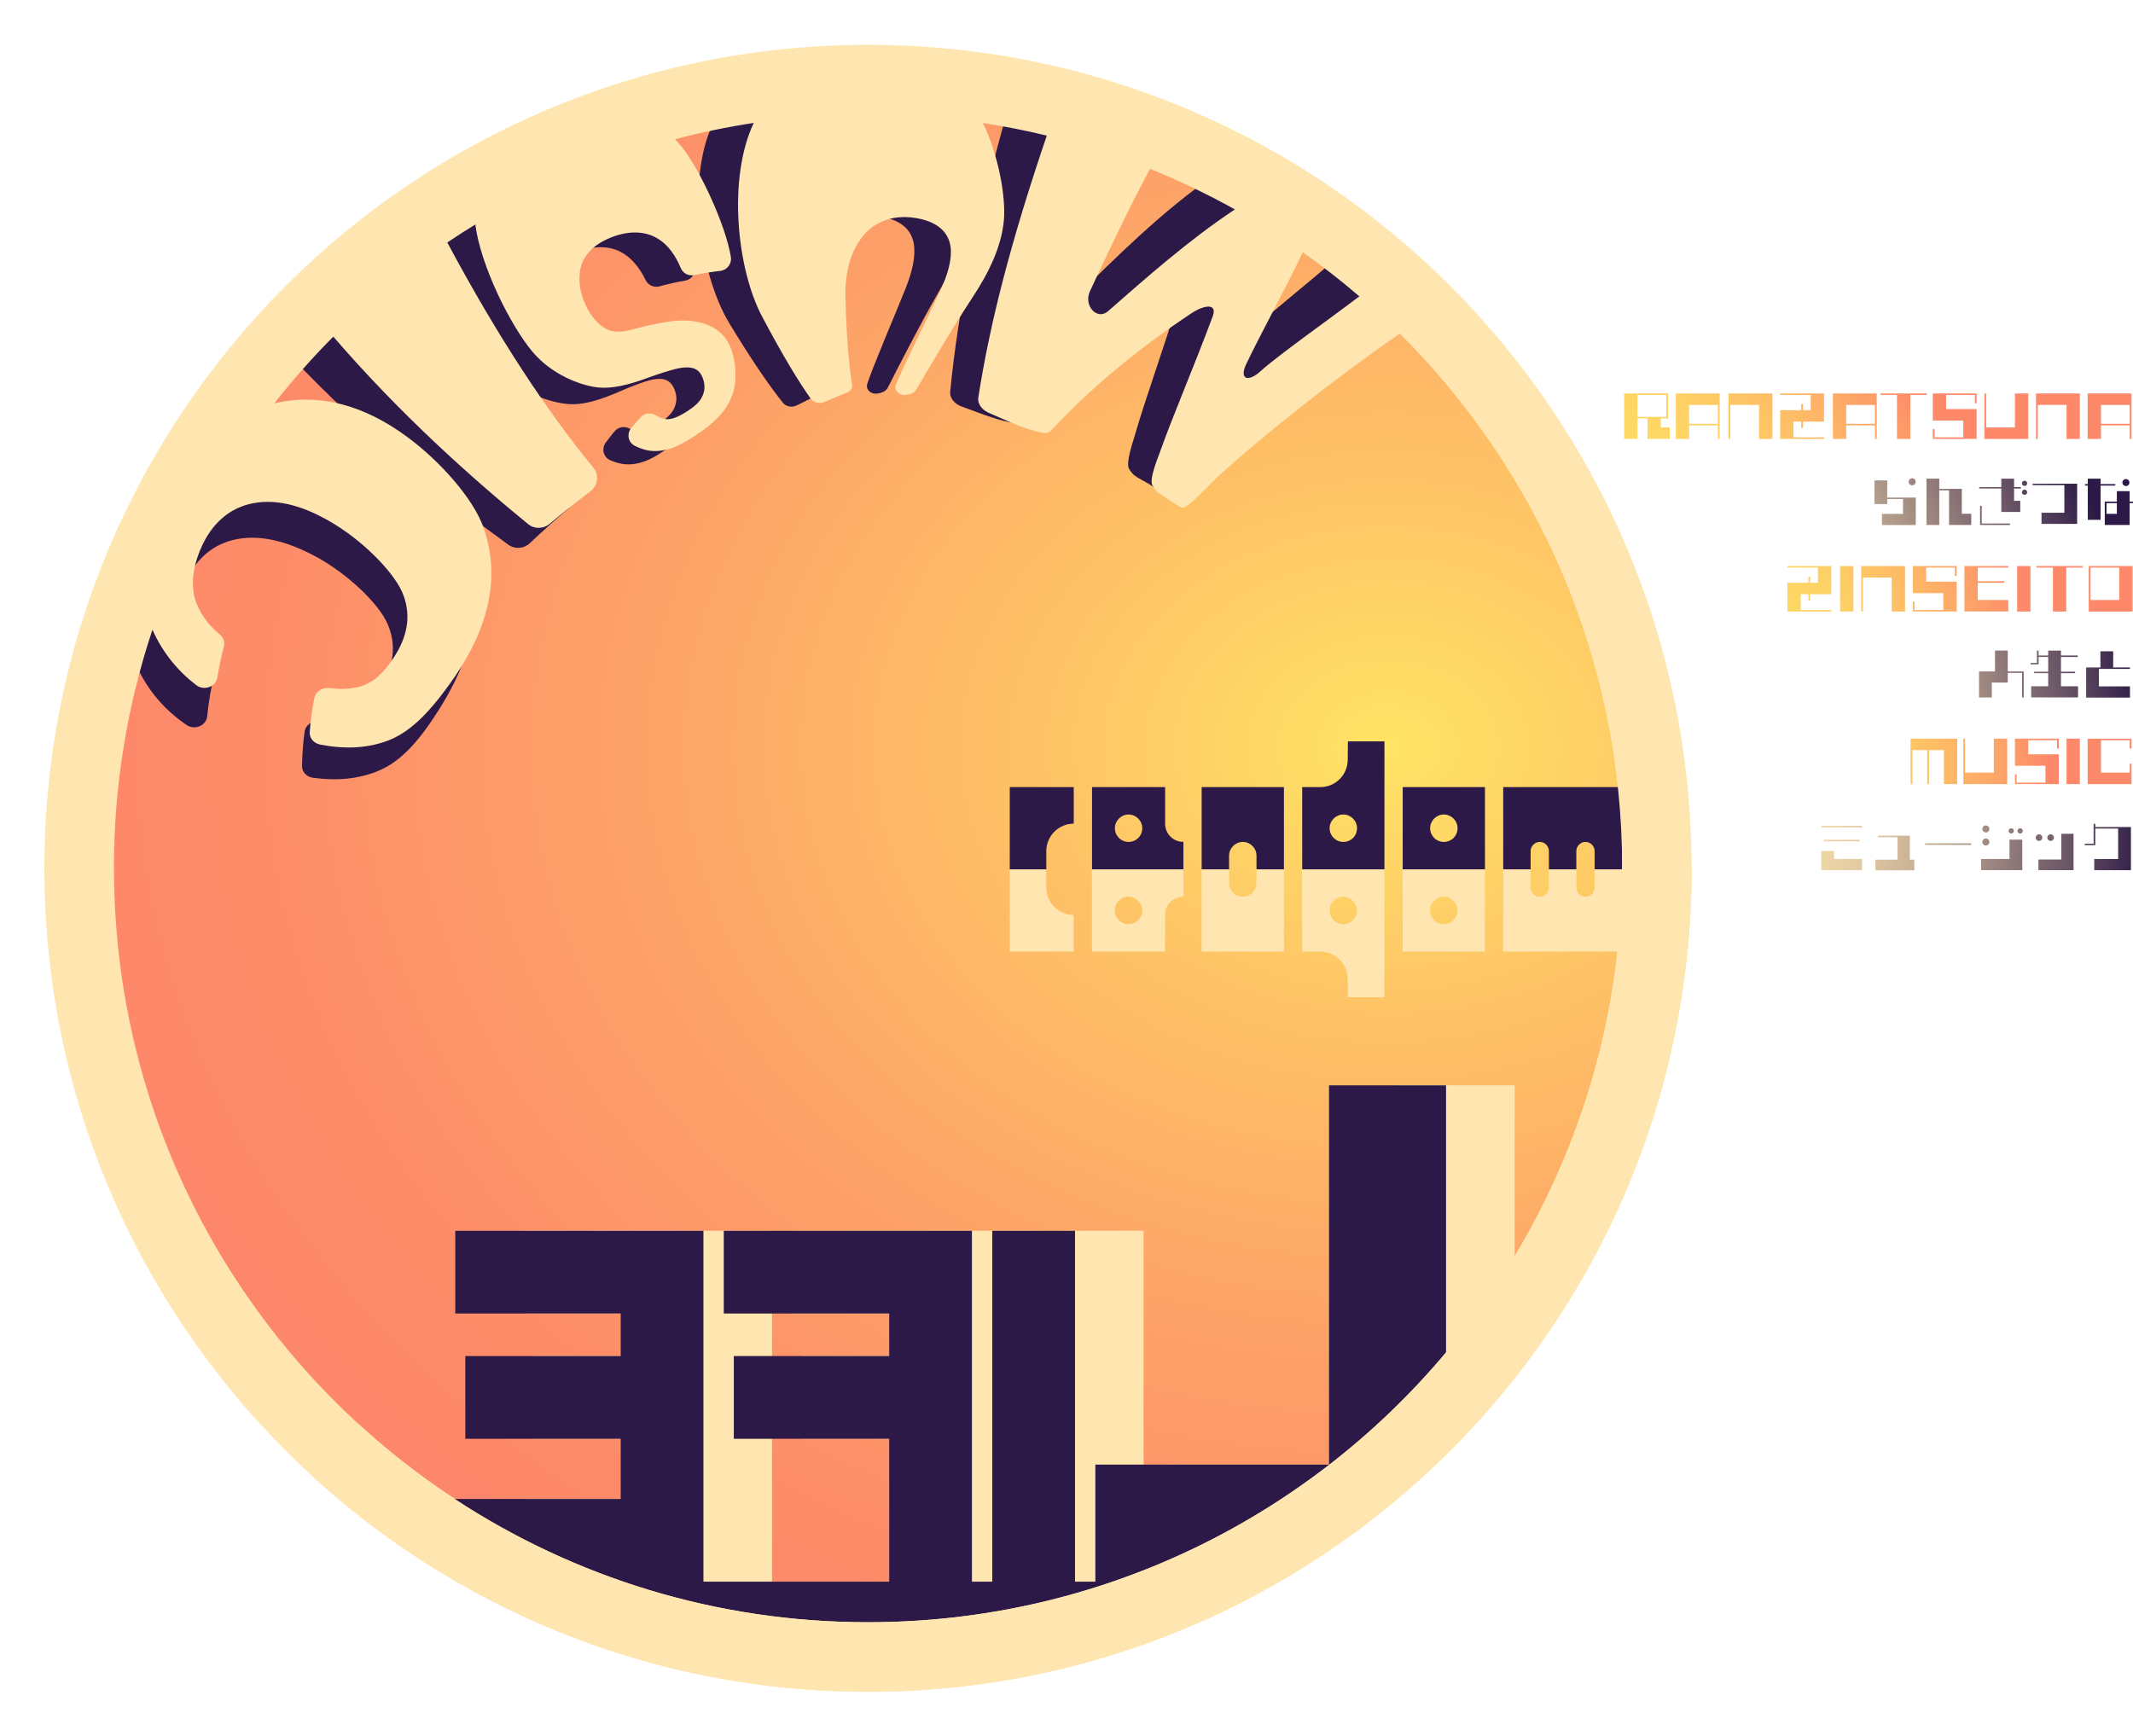
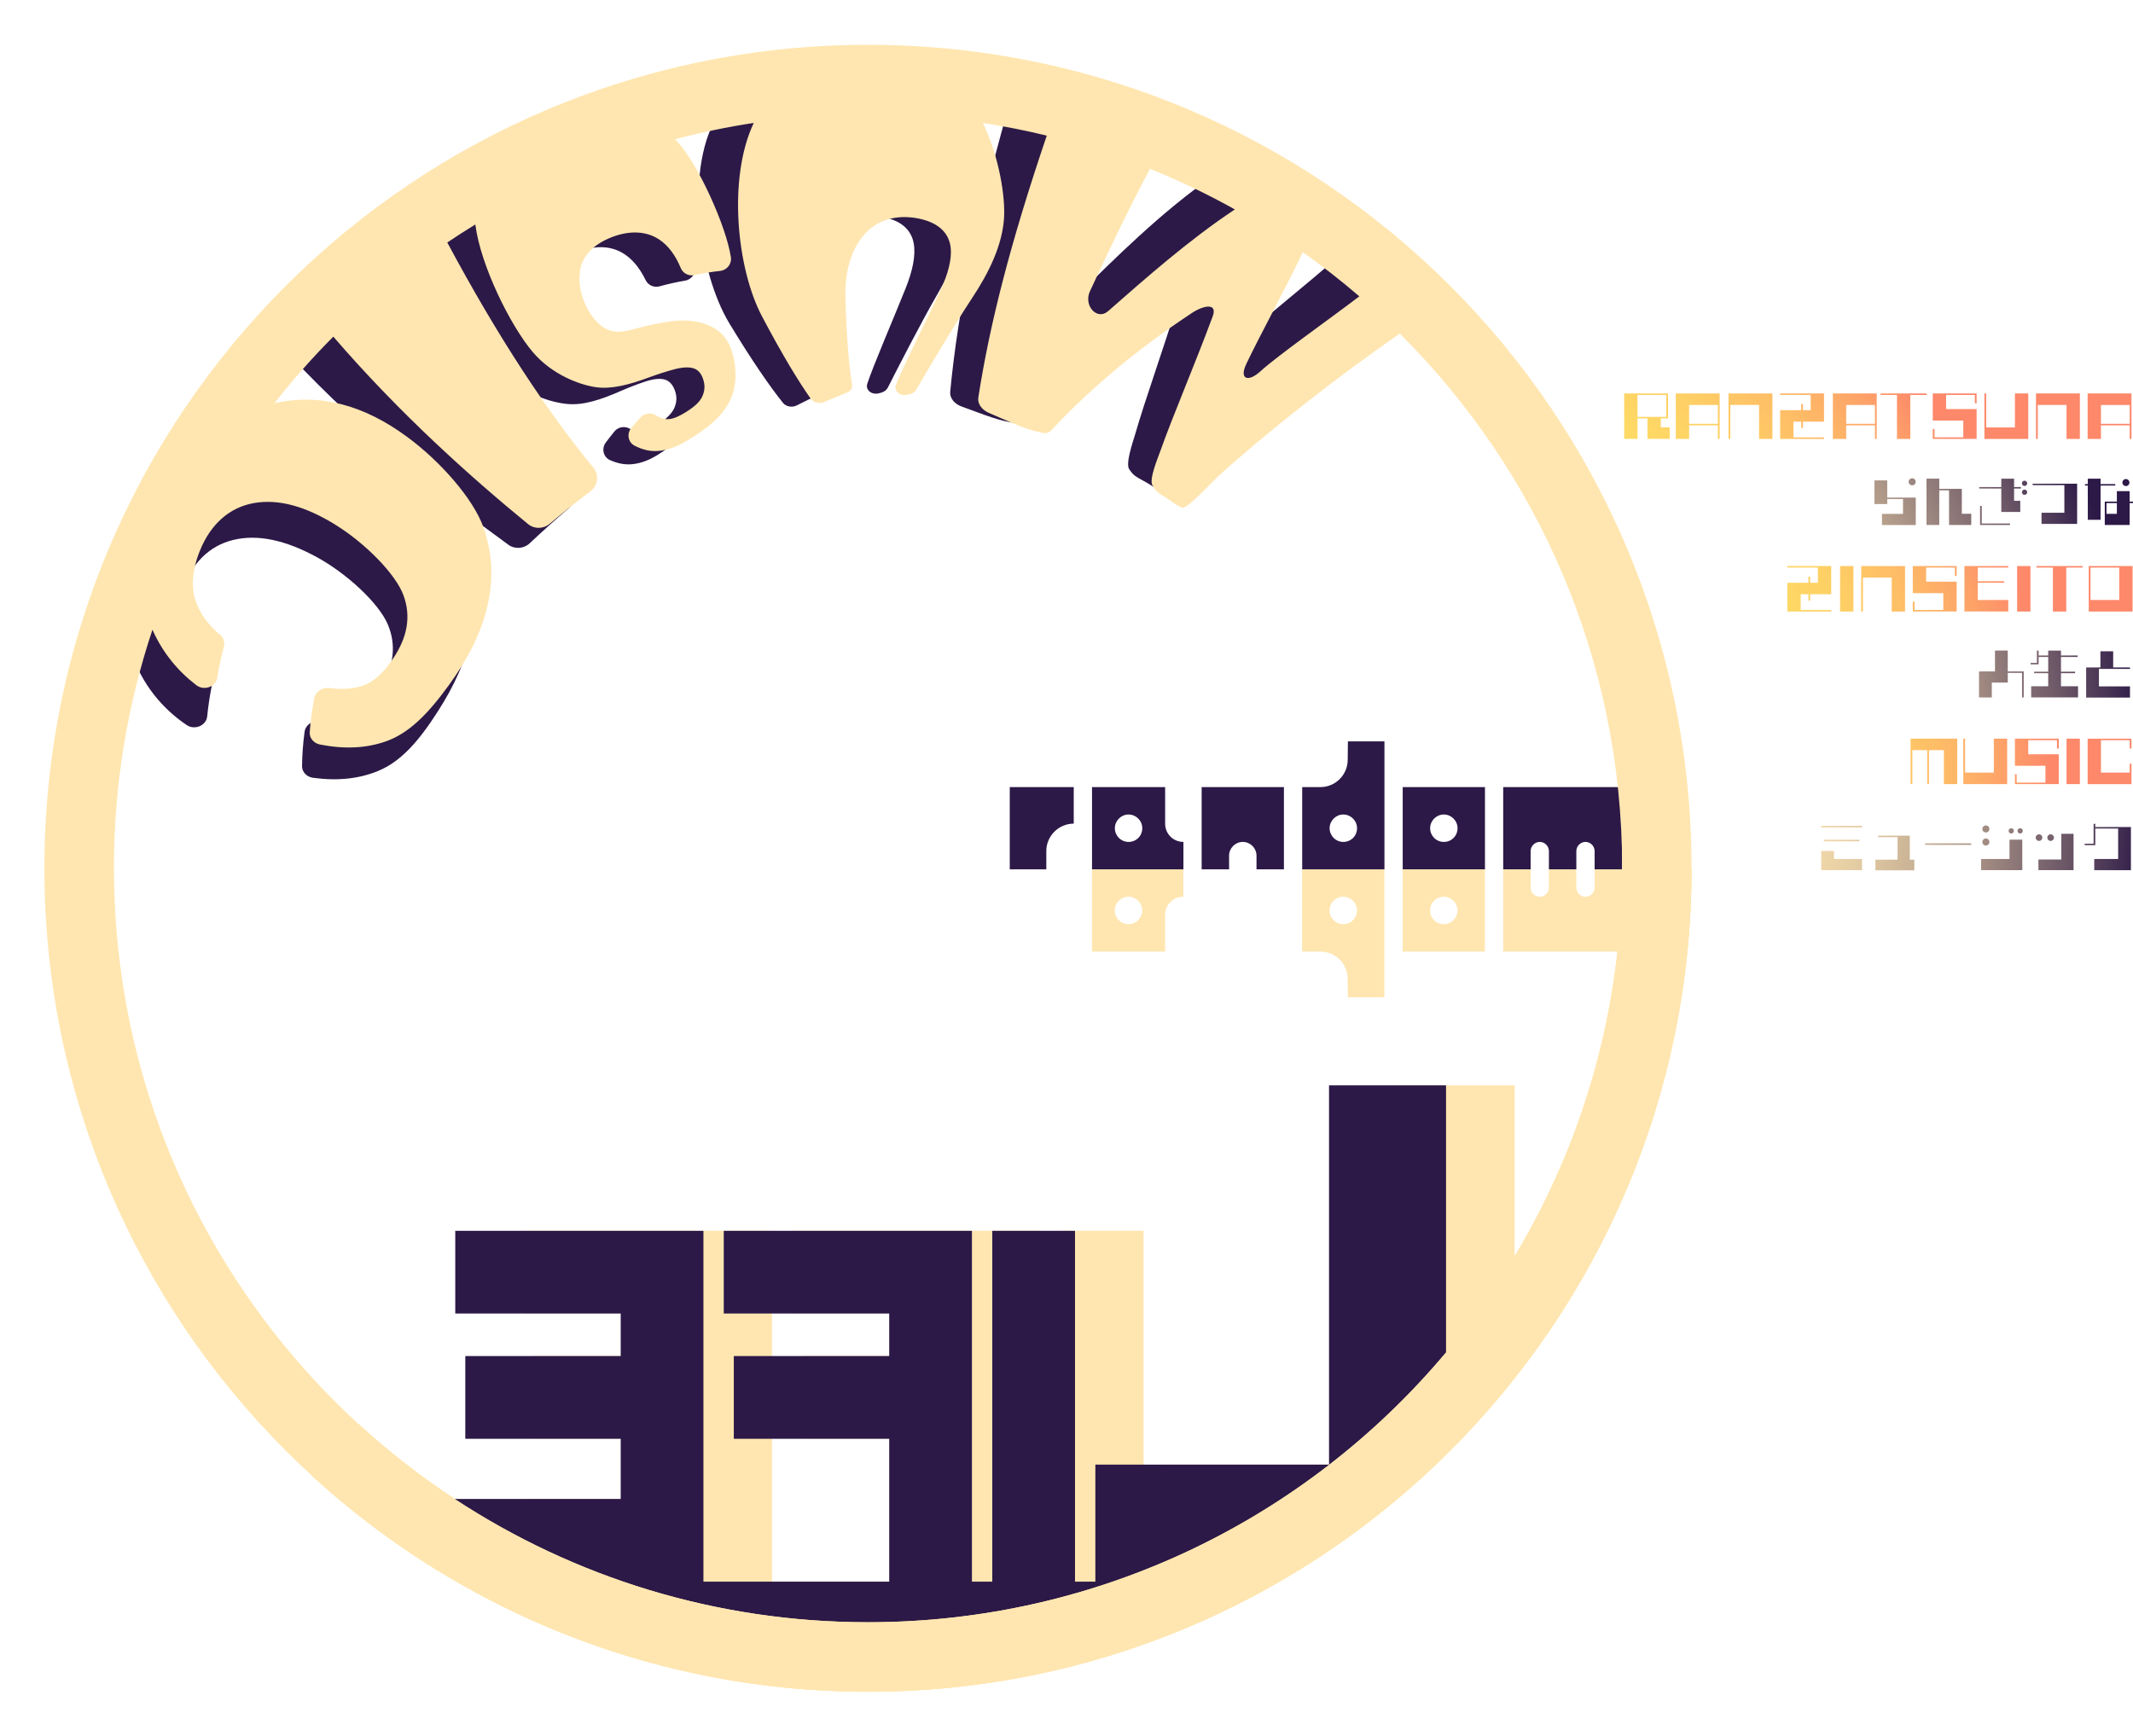
<svg xmlns="http://www.w3.org/2000/svg" id="_レイヤー_1" data-name="レイヤー 1" viewBox="0 0 1278.66 1040.64">
  <defs>
    <style>
      .cls-1 {
        fill: url(#_名称未設定グラデーション_39);
      }

      .cls-2 {
        fill: #ffe6b0;
      }

      .cls-3 {
        fill: none;
      }

      .cls-4 {
        fill: url(#_名称未設定グラデーション_4);
      }

      .cls-5 {
        fill: #2c1947;
      }

      .cls-6 {
        fill: url(#_名称未設定グラデーション_38);
      }
    </style>
    <radialGradient id="_名称未設定グラデーション_4" data-name="名称未設定グラデーション 4" cx="832.14" cy="449.39" fx="832.14" fy="449.39" r="798.05" gradientTransform="translate(0 97.1) scale(1 .78)" gradientUnits="userSpaceOnUse">
      <stop offset="0" stop-color="#ffe465" />
      <stop offset=".25" stop-color="#fec466" />
      <stop offset=".56" stop-color="#fda368" />
      <stop offset=".83" stop-color="#fd8e69" />
      <stop offset="1" stop-color="#fd876a" />
    </radialGradient>
    <radialGradient id="_名称未設定グラデーション_38" data-name="名称未設定グラデーション 38" cx="825.71" cy="475.92" fx="825.71" fy="475.92" r="403.82" gradientUnits="userSpaceOnUse">
      <stop offset=".53" stop-color="#ffdf65" />
      <stop offset=".64" stop-color="#fedb65" />
      <stop offset=".74" stop-color="#fed065" />
      <stop offset=".83" stop-color="#febe66" />
      <stop offset=".92" stop-color="#fda568" />
      <stop offset="1" stop-color="#fd886a" />
    </radialGradient>
    <radialGradient id="_名称未設定グラデーション_39" data-name="名称未設定グラデーション 39" cx="813.52" cy="478.43" fx="813.52" fy="478.43" r="473.67" gradientUnits="userSpaceOnUse">
      <stop offset=".5" stop-color="#ffe6b0" />
      <stop offset=".55" stop-color="#f8dfac" />
      <stop offset=".63" stop-color="#e6cea4" />
      <stop offset=".71" stop-color="#c9b295" />
      <stop offset=".8" stop-color="#a08a81" />
      <stop offset=".9" stop-color="#6c5767" />
      <stop offset="1" stop-color="#2d1a47" />
      <stop offset="1" stop-color="#2c1947" />
    </radialGradient>
  </defs>
  <g>
-     <circle class="cls-4" cx="520.32" cy="520.32" r="464.07" />
    <g>
      <path class="cls-5" d="M695.97,293.63c-1.87.2-7.36-3.6-8.83-4.41-7.2-3.92-7.64-4.2-10.2-7.86-2.39-3.42,2.29-16.67,3.31-20.21,6.62-22.94,17.13-51.58,26.73-82.98,2.63-8.6-5.83-6.41-12.48-1.43-32.49,24.36-59.31,50.11-80.09,75.26-1.15,1.39-2.86,2.06-4.68,1.82-10.85-1.4-18.41-4.7-33.25-10.08-3.88-1.41-7.26-4.63-6.85-9,4.74-49.77,16.15-105.8,38.6-183.56,1.71-5.94,6.09-9.17,10.22-7.54,16.5,6.5,32.11,13.42,46.82,20.7,5.15,2.55,6.82,11.24,3.56,18.05-14.02,29.4-26.39,60.41-36.08,84.94-3.51,8.88,5.31,17.46,11.54,11.32,23.24-22.93,52.07-51.83,83.04-73.16,3.26-2.25,6.95-2.41,9.65-.41,7.31,5.39,14.21,10.86,20.71,16.41,3.12,2.66,3.91,7.75,2,12.62-8.47,21.54-23.89,53.98-30.88,71.39-3.73,9.29,1.78,10.96,8.83,3.7,10.89-11.2,50.02-42.02,63.08-54.17,4.86-4.52,11.5-4.95,14.68-.8,3.15,4.12,6.1,8.24,8.87,12.37s.88,10.88-4.18,14.81c-36.28,28.18-78.32,65.77-104.15,92.17-2.36,2.41-16.43,19.65-19.99,20.04Z" />
      <path class="cls-5" d="M562.3,175.77c-9.59,16.52-24.57,45.67-30.04,56.56-.75,1.49-2.25,2.64-4.05,3.11-.43.11-.87.23-1.31.35-4.33,1.17-8.22-1.96-6.99-5.73,3.56-10.88,16.17-40.14,22.91-57.02,4.25-10.63,6.21-19.81,4.94-27.03-1.44-8.19-7.61-14.19-19.71-16.04-14.34-2.15-26.32,2.6-33.42,12.73-6.75,9.61-9.29,22.69-8.06,36.9,2.07,23.99,4.48,40.49,7.06,52.25.42,1.91-.68,3.81-2.75,4.76-4.37,2.03-8.82,4.2-13.35,6.5-2.69,1.37-6.38.68-8.15-1.54-8.12-10.18-18.35-24.96-32.01-47.45-18.83-30.9-27.63-95.05-5.82-127.06,24.63-36.17,67.78-45.02,107.83-22.28,26.82,15.4,39.67,62.43,39.27,82.59-.31,15.54-6.66,31.75-16.36,48.41Z" />
      <path class="cls-5" d="M333.05,196.26c3.51,5.48,7.54,9.06,12.05,10.99,4.35,1.88,10.1,1.09,17.57-1.63,5.89-1.96,11.76-3.59,17.58-4.9,13.46-3.13,23.94-1.29,31.01,3.23,6.54,4.2,10.25,11.67,11.8,21.4,1.06,6.66.68,12.35-.94,17.43-1.56,4.9-4.1,9.22-7.6,13.31-3.46,4.05-7.73,7.8-12.86,11.59-5.65,4.18-10.6,7.26-15.24,8.91-4.74,1.69-9.25,2.27-13.71,1.47-2.35-.42-4.71-1.15-7.06-2.21-4.02-1.82-5.18-6.92-2.52-10.51,1.69-2.29,3.45-4.54,5.28-6.75,2.21-2.67,6.02-3.26,9.01-1.61,2.11,1.17,4.11,1.79,6.01,1.9,3.17.19,6.9-1.47,11.45-4.66,4.82-3.37,7.95-6.42,9.35-9.62,1.43-3.26,1.65-6.51.53-9.91-1.16-3.53-3-5.89-5.58-6.89-2.64-1.03-6.72-.87-12.15.89-4.93,1.64-9.88,3.54-14.83,5.7-12.35,5.44-22.57,8.65-31.86,7.84-9.89-.83-26.68-6.02-38.87-18.77-15.75-16.49-38.85-57.79-39.85-82.18-1.1-27.77,19.81-53.02,50.46-63.46,27.43-9.18,51.55-1.13,68.45,14.66,12.82,12.01,32.1,48.44,36.09,67.18.85,3.98-1.87,7.92-5.96,8.61-5.02.84-10.1,1.97-15.23,3.39-3.4.94-6.89-.62-8.4-3.72-3.69-7.57-8.41-13.24-14.21-16.5-7.57-4.25-17.4-4.59-28.6.63-10.99,5.16-16.67,12.73-17.39,21.07-.69,8,1.56,15.83,6.23,23.11Z" />
      <path class="cls-5" d="M340.85,304.8c-8.14,6.95-15.9,13.92-23.24,20.87-3.55,3.36-8.96,3.77-12.86.94-37.19-26.98-85.68-65.32-130.96-113.46-3.3-3.5-3.53-8.9-.52-12.77,13.31-17.13,33.32-33.51,51.85-49.68,5.06-4.42,12.54-4.23,15.95,1.41,36.16,59.94,69.54,104.68,100.8,138.47,3.78,4.09,3.29,10.51-1.02,14.2Z" />
      <path class="cls-5" d="M229.3,278.67c20.51,13.28,41.46,35.12,48.53,52.05,6.79,16.27,7.98,32.64,4.6,49.51-3.16,15.82-10.12,30.99-19.93,46.25-11.69,18.3-22.37,30.24-35.98,35.81-11.15,4.58-23.93,6.06-38.85,4.04-3.84-.52-6.65-3.5-6.61-7.02.09-6.77.59-13.63,1.53-20.58.54-3.98,4.54-6.88,8.9-6.56,7.05.52,13.18-.2,18.46-2.11,7.35-2.66,13.29-8.81,18.81-18.48,7.33-12.79,8.9-24.99,3.68-37.26-5.39-12.69-24.54-30.54-42.79-40.43-18.48-10.02-35.08-13.73-49.82-10.17-14.01,3.39-24.74,13.55-30.41,30.03-4.43,12.96-4.16,23.71-.25,32.06,3.24,6.93,8.33,12.87,15.1,17.82,2.25,1.65,3.31,4.37,2.78,7.01-1.28,6.37-2.23,12.65-2.85,18.86-.56,5.55-7.47,8.47-12.3,5.2-11.5-7.78-20.97-18.01-27.73-30.76-9.37-17.68-12.02-40.35-4.17-67.34,10.1-34.3,31.72-58.28,58.71-69.8,30.11-12.77,60.63-7.67,90.6,11.85Z" />
    </g>
    <g>
-       <path class="cls-2" d="M605.29,570.52v-49.31h21.91v10.96c0,8.99,7.34,16.44,16.44,16.44v21.91h-38.35Z" />
      <path class="cls-2" d="M654.6,570.52v-49.31h54.79v16.44c-6.14,0-10.96,4.82-10.96,10.96v21.91h-43.83ZM676.51,537.65c-4.6,0-8.22,3.62-8.22,8.22s3.62,8.22,8.22,8.22,8.22-3.73,8.22-8.22-3.73-8.22-8.22-8.22Z" />
-       <path class="cls-2" d="M720.33,570.52v-49.31h16.44v8.22c0,4.49,3.62,8.22,8.22,8.22s8.22-3.73,8.22-8.22v-8.22h16.44v49.31h-49.31Z" />
      <path class="cls-2" d="M807.98,597.91l-.11-10.96c0-9.09-7.34-16.44-16.33-16.44h-10.96v-49.31h49.31v76.7h-21.91ZM805.25,537.65c-4.6,0-8.22,3.62-8.22,8.22s3.62,8.22,8.22,8.22,8.22-3.73,8.22-8.22-3.73-8.22-8.22-8.22Z" />
      <path class="cls-2" d="M840.85,570.52v-49.31h49.31v49.31h-49.31ZM865.5,537.65c-4.6,0-8.22,3.62-8.22,8.22s3.62,8.22,8.22,8.22,8.22-3.73,8.22-8.22-3.73-8.22-8.22-8.22Z" />
      <path class="cls-2" d="M901.11,570.52v-49.31h16.44v10.96c0,2.96,2.41,5.48,5.48,5.48s5.48-2.52,5.48-5.48v-10.96h16.44v10.96c0,2.96,2.41,5.48,5.48,5.48s5.48-2.52,5.48-5.48v-10.96h16.44v49.31h-71.22Z" />
    </g>
    <g>
      <path class="cls-5" d="M643.67,471.9v21.91c-9.09,0-16.44,7.45-16.44,16.44v10.96h-21.91v-49.31h38.35Z" />
      <path class="cls-5" d="M698.46,471.9v21.91c0,6.14,4.82,10.96,10.96,10.96v16.44h-54.79v-49.31h43.83ZM684.76,496.56c0-4.49-3.73-8.22-8.22-8.22s-8.22,3.73-8.22,8.22,3.62,8.22,8.22,8.22,8.22-3.62,8.22-8.22Z" />
      <path class="cls-5" d="M769.67,471.9v49.31h-16.44v-8.22c0-4.49-3.73-8.22-8.22-8.22s-8.22,3.73-8.22,8.22v8.22h-16.44v-49.31h49.31Z" />
      <path class="cls-5" d="M829.93,444.51v76.7h-49.31v-49.31h10.96c8.99,0,16.33-7.34,16.33-16.44l.11-10.96h21.91ZM813.5,496.56c0-4.49-3.73-8.22-8.22-8.22s-8.22,3.73-8.22,8.22,3.62,8.22,8.22,8.22,8.22-3.62,8.22-8.22Z" />
      <path class="cls-5" d="M890.19,471.9v49.31h-49.31v-49.31h49.31ZM873.75,496.56c0-4.49-3.73-8.22-8.22-8.22s-8.22,3.73-8.22,8.22,3.62,8.22,8.22,8.22,8.22-3.62,8.22-8.22Z" />
      <path class="cls-5" d="M972.36,471.9v49.31h-16.44v-10.96c0-2.96-2.52-5.48-5.48-5.48s-5.48,2.52-5.48,5.48v10.96h-16.44v-10.96c0-2.96-2.52-5.48-5.48-5.48s-5.48,2.52-5.48,5.48v10.96h-16.44v-49.31h71.22Z" />
    </g>
    <path class="cls-2" d="M520.32,26.87C247.65,26.87,26.61,247.91,26.61,520.58s221.04,493.71,493.71,493.71,493.71-221.04,493.71-493.71S792.99,26.87,520.32,26.87ZM653.4,174.59c9.92-21.33,22.27-47.68,35.99-73.37,17.53,7.07,34.52,15.21,50.87,24.34-28.01,18.62-54.33,42-76.01,61.01-6.57,5.76-14.88-3.32-10.85-11.98ZM747.04,218.34c7.72-16.35,24.07-46.18,33.95-67.12,11.72,8.28,23.02,17.11,33.88,26.45-17.35,13.27-49.26,35.77-59.22,44.89-7.47,6.83-12.88,4.84-8.6-4.22ZM68.28,520.58c0-50,8.12-98.09,23.11-143.05.14.31.27.62.41.92,5.99,13.13,14.85,23.9,25.87,32.34,4.63,3.55,11.7,1.04,12.58-4.47.99-6.16,2.3-12.38,3.96-18.66.69-2.61-.2-5.39-2.36-7.16-6.47-5.34-11.2-11.57-14.02-18.68-3.41-8.57-3.04-19.31,2.14-31.99,6.64-16.12,17.94-25.63,32.13-28.19,14.93-2.69,31.28,1.99,49.14,13.09,17.63,10.94,36.1,29.46,40.73,42.45,4.49,12.56,2.19,24.64-5.87,36.98-6.08,9.33-12.37,15.12-19.87,17.34-5.38,1.59-11.54,1.95-18.55,1.02-4.34-.58-8.5,2.08-9.27,6.02-1.34,6.88-2.26,13.7-2.74,20.45-.25,3.51,2.38,6.65,6.18,7.4,14.77,2.9,27.61,2.18,39.02-1.74,13.91-4.76,25.28-16.05,38.03-33.62,10.69-14.66,18.54-29.39,22.63-45,4.37-16.64,4.15-33.05-1.67-49.7-6.06-17.32-26.09-39.92-45.78-54.39-25.6-18.92-52.33-26.44-79.62-20.13,11-14.02,22.8-27.37,35.35-39.98,40.32,46.8,83.26,84.95,116.78,112.42,3.72,3.05,9.15,2.96,12.89-.18,7.74-6.51,15.89-13.01,24.43-19.47,4.52-3.42,5.39-9.81,1.86-14.11-27.77-33.81-56.87-77.63-87.64-135.1,5.52-3.72,11.12-7.31,16.81-10.79,3.18,24.85,21.18,60.85,34.44,76.49,11.41,13.45,27.87,19.61,37.69,21.03,9.23,1.35,19.62-1.24,32.27-5.95,5.07-1.87,10.12-3.47,15.14-4.82,5.52-1.43,9.6-1.35,12.18-.17,2.51,1.15,4.21,3.61,5.16,7.21.92,3.46.51,6.69-1.11,9.86-1.59,3.11-4.89,5.98-9.9,9.05-4.74,2.92-8.56,4.36-11.71,3.98-1.89-.23-3.84-.96-5.88-2.25-2.89-1.82-6.72-1.46-9.09,1.08-1.96,2.1-3.85,4.24-5.67,6.43-2.86,3.43-2.01,8.59,1.9,10.64,2.29,1.2,4.6,2.07,6.92,2.63,4.41,1.06,8.94.74,13.78-.66,4.72-1.37,9.85-4.15,15.74-7.99,5.35-3.48,9.83-6.98,13.53-10.81,3.74-3.88,6.53-8.04,8.38-12.84,1.92-4.97,2.64-10.64,1.97-17.34-.97-9.81-4.24-17.48-10.51-22.06-6.79-4.93-17.14-7.39-30.76-5.05-5.88.97-11.83,2.24-17.83,3.85-7.62,2.28-13.4,2.72-17.64.59-4.39-2.2-8.2-6.01-11.38-11.69-4.23-7.54-6.01-15.48-4.86-23.44,1.22-8.28,7.33-15.51,18.61-20.01,11.5-4.55,21.28-3.63,28.59,1.06,5.6,3.6,9.97,9.54,13.21,17.31,1.32,3.18,4.72,4.94,8.17,4.2,5.2-1.12,10.34-1.94,15.4-2.49,4.13-.45,7.07-4.23,6.46-8.25-2.88-18.94-19.98-56.44-32.06-69.19-.48-.51-.97-1-1.46-1.49,15.44-4.08,31.19-7.37,47.23-9.81-15.74,33.2-10.14,87.59,5,116.09,12.31,23.25,21.65,38.62,29.15,49.26,1.63,2.31,5.28,3.22,8.05,2.02,4.66-2.03,9.23-3.93,13.71-5.7,2.12-.84,3.33-2.66,3.02-4.59-1.88-11.89-3.32-28.5-3.97-52.57-.39-14.26,2.91-27.17,10.22-36.36,7.69-9.69,19.92-13.73,34.11-10.73,11.97,2.56,17.77,8.92,18.73,17.18.85,7.28-1.65,16.33-6.52,26.69-7.72,16.45-22.03,44.93-26.23,55.57-1.45,3.69,2.25,7.05,6.64,6.13.45-.09.89-.18,1.33-.27,1.82-.36,3.39-1.42,4.23-2.87,6.1-10.54,22.77-38.76,33.32-54.69,10.67-16.06,17.97-31.87,19.19-47.36,1.03-12.98-2.81-37.46-12.61-57.75,12.95,1.98,25.72,4.51,38.29,7.56-21.75,64.11-34.17,112.82-41.01,156.85-.67,4.33,2.52,7.76,6.31,9.39,14.5,6.24,21.85,9.99,32.6,12.02,1.8.34,3.54-.22,4.77-1.54,22.22-23.89,50.51-48.01,84.39-70.41,6.93-4.58,15.51-6.27,12.37,2.16-11.43,30.78-23.61,58.75-31.58,81.26-1.23,3.47-6.68,16.43-4.49,19.98,2.34,3.8,2.75,4.1,9.71,8.44,1.42.89,6.68,5.01,8.55,4.92,3.57-.18,18.64-16.56,21.13-18.83,27.21-24.72,71.11-59.56,108.88-85.51,82.33,81.87,133.3,195.25,133.3,320.53,0,85.14-23.54,164.77-64.46,232.76v-102.63h-70.15v191.69c-12.88,12.7-26.51,24.64-40.83,35.73h-99.25v58.36c-4.04,1.72-8.1,3.39-12.2,5v-203.57h-49.59v210.35h-12.2v-210.35h-148.77v49.59h99.18v25.51h-93.16v49.59h93.16v85.66h-111.37v-210.35h-148.77v49.59h99.18v25.51h-93.16v49.59h93.16v36.08h-99.18v24.18c-145.89-74.98-245.69-226.98-245.69-402.3Z" />
    <path class="cls-2" d="M972.36,520.58h0c0,249.66-202.39,452.04-452.04,452.04-117.73,0-224.95-45.01-305.39-118.77l-28.15,30.72c87.86,80.55,204.96,129.71,333.54,129.71,272.67,0,493.71-221.04,493.71-493.71h0s-41.67,0-41.67,0Z" />
    <g>
      <path class="cls-2" d="M972.36,520.58h0c0,110.5-39.65,211.74-105.5,290.26v18.22c.19-.23.38-.47.57-.7v43.29c90.51-89.5,146.59-213.73,146.59-351.07h0s-41.67,0-41.67,0Z" />
      <path class="cls-2" d="M272.92,898.96c-20.56-13.47-39.95-28.56-58-45.1l-28.15,30.72c26.26,24.08,55.13,45.34,86.15,63.34v-48.95Z" />
      <path class="cls-5" d="M866.86,810.84v-160.13h-70.15v227.42h-140.08v70.15h-12.2v-210.35h-49.59v210.35h-12.2v-210.35h-148.77v49.59h99.18v25.51h-93.16v49.59h93.16v85.66h-111.37v-210.35h-148.77v49.59h99.18v25.51h-93.16v49.59h93.16v36.08h-99.18v.27c71.08,46.57,156.07,73.66,247.4,73.66,139.16,0,263.62-62.88,346.54-161.78Z" />
      <path class="cls-3" d="M272.92,947.91v20.19c72.49,41.81,156.61,65.74,246.31,65.74,135.88,0,258.94-54.9,348.21-143.72v-18.48c-89.18,88.19-211.79,142.64-347.12,142.64-90.15,0-174.66-24.17-247.4-66.38Z" />
      <path class="cls-2" d="M866.86,829.06v-18.22c-82.92,98.9-207.39,161.78-346.54,161.78-91.32,0-176.32-27.09-247.4-73.66v48.95c72.74,42.21,157.24,66.38,247.4,66.38,135.33,0,257.94-54.46,347.12-142.64v-43.29c-.19.23-.38.47-.57.7Z" />
    </g>
    <path class="cls-3" d="M520.32,0C232.96,0,0,232.96,0,520.32s232.96,520.32,520.32,520.32,520.32-232.96,520.32-520.32S807.68,0,520.32,0ZM520.32,1000.63c-265.27,0-480.31-215.04-480.31-480.31S255.05,40.01,520.32,40.01s480.31,215.04,480.31,480.31-215.04,480.31-480.31,480.31Z" />
  </g>
  <g>
    <path class="cls-6" d="M995.61,256.25h5.32v6.89h-13.31v-12.31h-5.99v12.31h-7.99v-27.25h26.29v14.94h-4.33v5.42ZM998.87,249.92v-13.1h-17.24v13.1h17.24ZM1029.81,263.15v-8.14h-17.24v8.14h-7.99v-27.25h26.29v27.25h-1.06ZM1029.81,254.09v-11.29h-17.24v11.29h17.24ZM1054.5,263.15v-20.36h-17.24v20.36h-1.06v-27.25h26.29v27.25h-7.99ZM1075.13,262.23h18.3v.92h-26.29v-17.24h12.61v-3.68h1.06v3.68h4.63v-9.09h-18.3v-.92h26.29v16.91h-12.61v3.78h-1.06v-3.78h-4.63v9.42ZM1123.97,263.15v-8.14h-17.24v8.14h-7.99v-27.25h26.29v27.25h-1.06ZM1123.97,254.09v-11.29h-17.24v11.29h17.24ZM1127.36,235.9h27.62v.92h-9.82v26.33h-7.99v-26.33h-9.82v-.92ZM1166.62,245.25h18.3v17.89h-26.29v-5.91h1.06v4.99h17.24v-10.08h-18.3v-16.25h26.29v5.91h-1.06v-4.99h-17.24v8.44ZM1207.88,235.9h7.99v27.25h-26.29v-27.25h1.06v20.36h17.24v-20.36ZM1238.82,263.15v-20.36h-17.24v20.36h-1.06v-27.25h26.29v27.25h-7.99ZM1276.69,263.15v-8.14h-17.24v8.14h-7.99v-27.25h26.29v27.25h-1.06ZM1276.69,254.09v-11.29h-17.24v11.29h17.24ZM1079.45,365.72h18.3v.92h-26.29v-17.24h12.61v-3.68h1.06v3.68h4.63v-9.09h-18.3v-.92h26.29v16.91h-12.61v3.78h-1.06v-3.78h-4.63v9.42ZM1111.06,366.64h-7.99v-27.25h7.99v27.25ZM1134.02,366.64v-20.36h-17.24v20.36h-1.06v-27.25h26.29v27.25h-7.99ZM1154.64,348.74h18.3v17.89h-26.29v-5.91h1.06v4.99h17.24v-10.08h-18.3v-16.25h26.29v5.91h-1.06v-4.99h-17.24v8.44ZM1185.59,340.3v8.18h15.87v.92h-15.87v10.34h18.3v6.89h-26.29v-27.25h26.29v.92h-18.3ZM1217.19,366.64h-7.99v-27.25h7.99v27.25ZM1220.85,339.39h27.62v.92h-9.82v26.33h-7.99v-26.33h-9.82v-.92ZM1278.42,366.64h-26.29v-27.25h26.29v27.25ZM1270.43,340.3h-17.24v19.44h17.24v-19.44ZM1145.33,442.87h27.95v27.25h-7.99v-20.36h-8.92v20.36h-1.06v-20.36h-8.92v20.36h-1.06v-27.25ZM1195.24,442.87h7.99v27.25h-26.29v-27.25h1.06v20.36h17.24v-20.36ZM1215.86,452.23h18.3v17.89h-26.29v-5.91h1.06v4.99h17.24v-10.08h-18.3v-16.25h26.29v5.91h-1.06v-4.99h-17.24v8.44ZM1246.81,470.12h-7.99v-27.25h7.99v27.25ZM1276.69,448.78v-4.99h-17.24v19.44h17.24v-5.35h1.06v12.25h-26.29v-27.25h26.29v5.91h-1.06Z" />
    <path class="cls-1" d="M1131.33,288.01v10.31h17.11v16.47h-20.27v-6.7h12.61v-8.87h-9.45v3h-7.66v-14.2h7.66ZM1146.27,290.98c-1.15,0-2.11-.96-2.11-2.11s.96-2.11,2.11-2.11,2.11.92,2.11,2.11-.93,2.11-2.11,2.11ZM1176.05,308.05h5.65v6.7h-13.31v-20.75h-5.87v20.75h-7.66v-27.77h7.66v6.13h13.53v14.94ZM1207.37,292h4.09v.89h-4.09v7.37h3.7v6.7h-11.36v-14.07h-13.25v-.89h13.25v-5.01h7.66v5.01ZM1188,303.3v10.56h16.92v.89h-17.94v-11.46h1.02ZM1215.23,289.8c0,.86-.7,1.56-1.6,1.56s-1.56-.7-1.56-1.56.7-1.6,1.56-1.6,1.6.73,1.6,1.6ZM1215.23,295.13c0,.86-.7,1.56-1.6,1.56s-1.56-.7-1.56-1.56.7-1.6,1.56-1.6,1.6.7,1.6,1.6ZM1245.17,314.12h-21.35v-6.7h13.69v-16.53h-19.02v-.89h26.68v24.13ZM1251.56,311.66v-20.52h-1.69v-.89h1.69v-3.26h7.66v3.26h8.81v.89h-8.81v20.52h-7.66ZM1276.65,300.74h2.01v.89h-2.01v13.12h-14.91v-14.01h7.25v-6.26h7.66v6.26ZM1268.99,301.64h-6.22v6.42h6.22v-6.42ZM1274.41,287.21c1.15,0,2.11.93,2.11,2.11s-.96,2.11-2.11,2.11-2.11-.96-2.11-2.11.93-2.11,2.11-2.11ZM1186.34,402.54h9.58v-12.48h7.66v12.48h9.58v15.61h-1.02v-14.71h-8.55v5.81h-9.57v8.91h-7.66v-15.61ZM1235.5,411.45h10.21v6.7h-28.09v-6.7h10.21v-7.85h-8.46v-.89h8.46v-8.81h-5.75v4.44h-4.79v-.89h3.77v-7.37h1.02v2.94h5.75v-2.94h7.66v2.94h9.99v.89h-9.99v8.81h8.46v.89h-8.46v7.85ZM1258.23,401.07v10.47h18.61v6.7h-26.27v-18.07h8.55v-9.7h7.66v9.7h10.05v.89h-18.61ZM1116.23,496.1h-24.48v-.93h24.48v.93ZM1091.75,510.21h7.66v4.79h16.82v6.7h-24.48v-11.49ZM1093.34,504.4v-.93h21.29v.93h-21.29ZM1144.86,501.02v14.39h2.71v6.38h-23.33v-6.38h13.28v-13.5h-11.68v-.89h19.02ZM1181.64,506.54h-27.61v-.89h27.61v.89ZM1187.62,515h17.01v-11.59h7.66v18.29h-24.67v-6.7ZM1188.35,497c0-1.15.96-2.11,2.11-2.11s2.11.96,2.11,2.11-.93,2.11-2.11,2.11-2.11-.96-2.11-2.11ZM1188.35,504.82c0-1.15.96-2.11,2.11-2.11s2.11.96,2.11,2.11-.93,2.11-2.11,2.11-2.11-.96-2.11-2.11ZM1205.68,499.74c-.86,0-1.6-.7-1.6-1.6s.73-1.56,1.6-1.56,1.56.7,1.56,1.56-.7,1.6-1.56,1.6ZM1212.58,498.15c0,.89-.7,1.6-1.56,1.6s-1.6-.7-1.6-1.6.7-1.56,1.6-1.56,1.56.7,1.56,1.56ZM1222.32,504.18c-1.12,0-1.98-.86-1.98-1.98s.86-1.98,1.98-1.98,1.98.89,1.98,1.98-.89,1.98-1.98,1.98ZM1243.03,521.7h-21.07v-6.38h13.72v-15.42h7.34v21.8ZM1229.28,504.18c-1.09,0-1.98-.86-1.98-1.98s.89-1.98,1.98-1.98,1.98.89,1.98,1.98-.86,1.98-1.98,1.98ZM1256.06,506.73h-6.38v-.89h5.36v-11.9h1.02v1.92h21.35v25.85h-21.99v-6.7h14.33v-18.26h-13.69v9.99Z" />
  </g>
</svg>